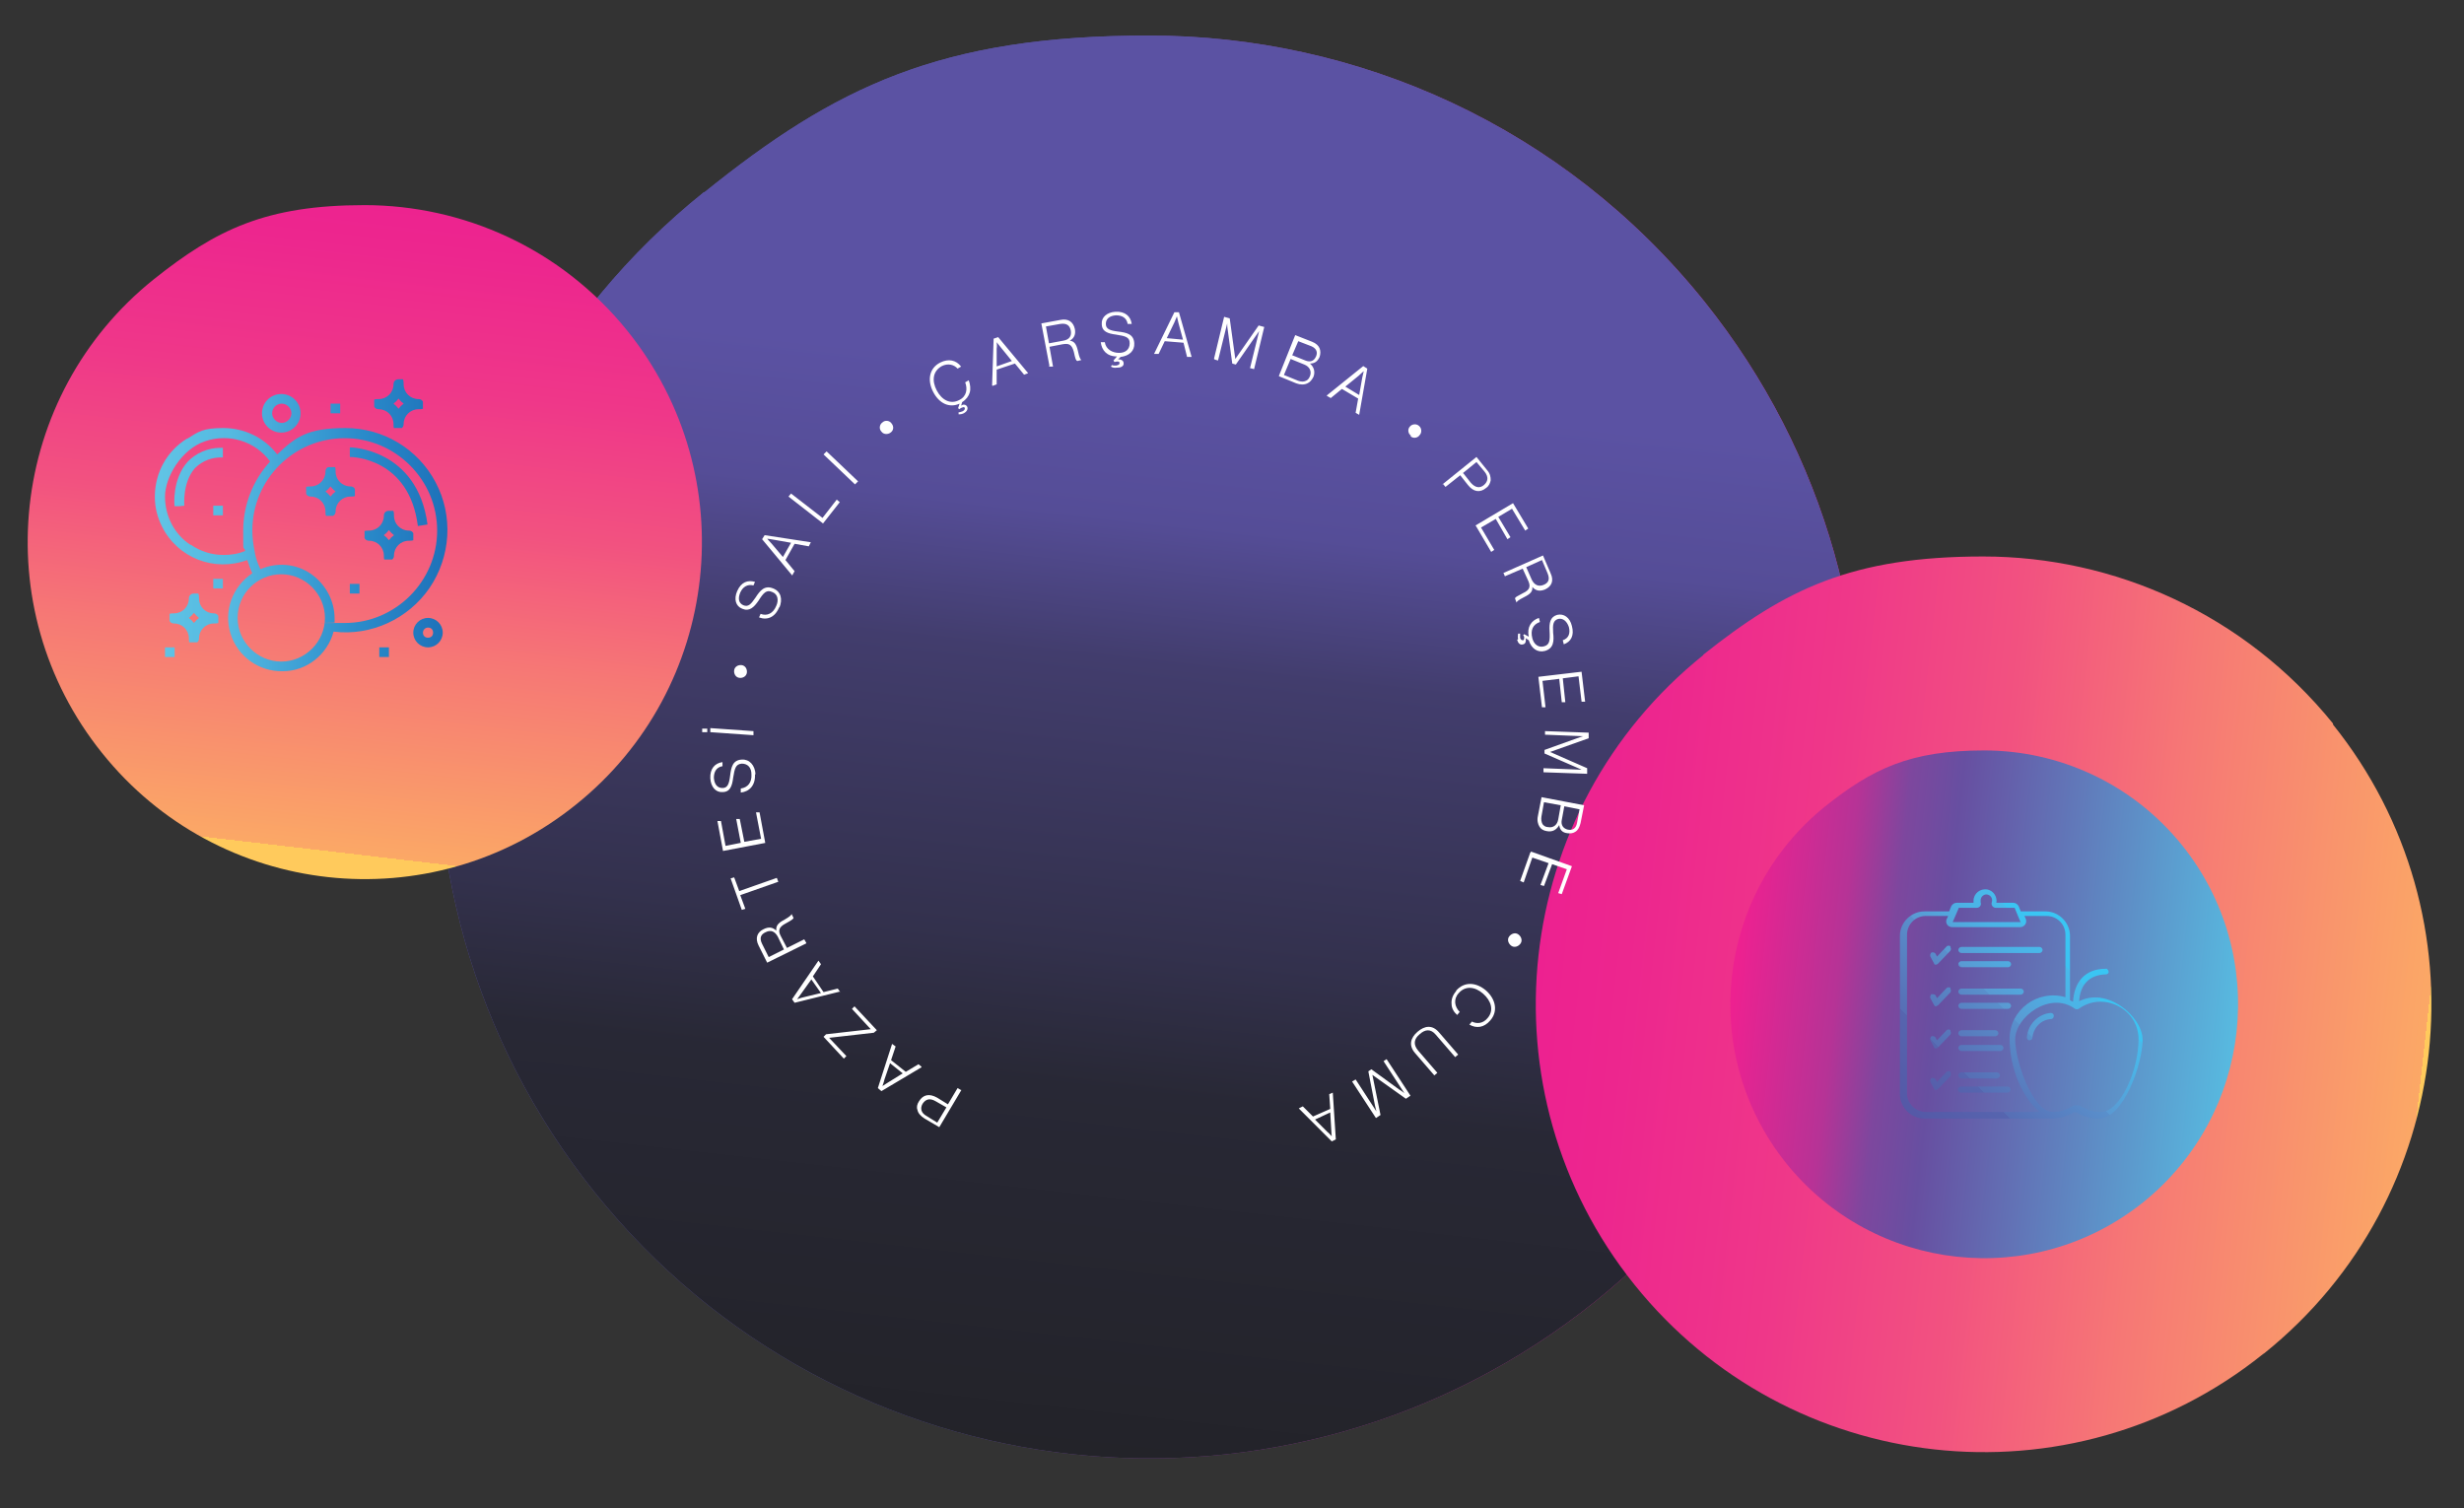
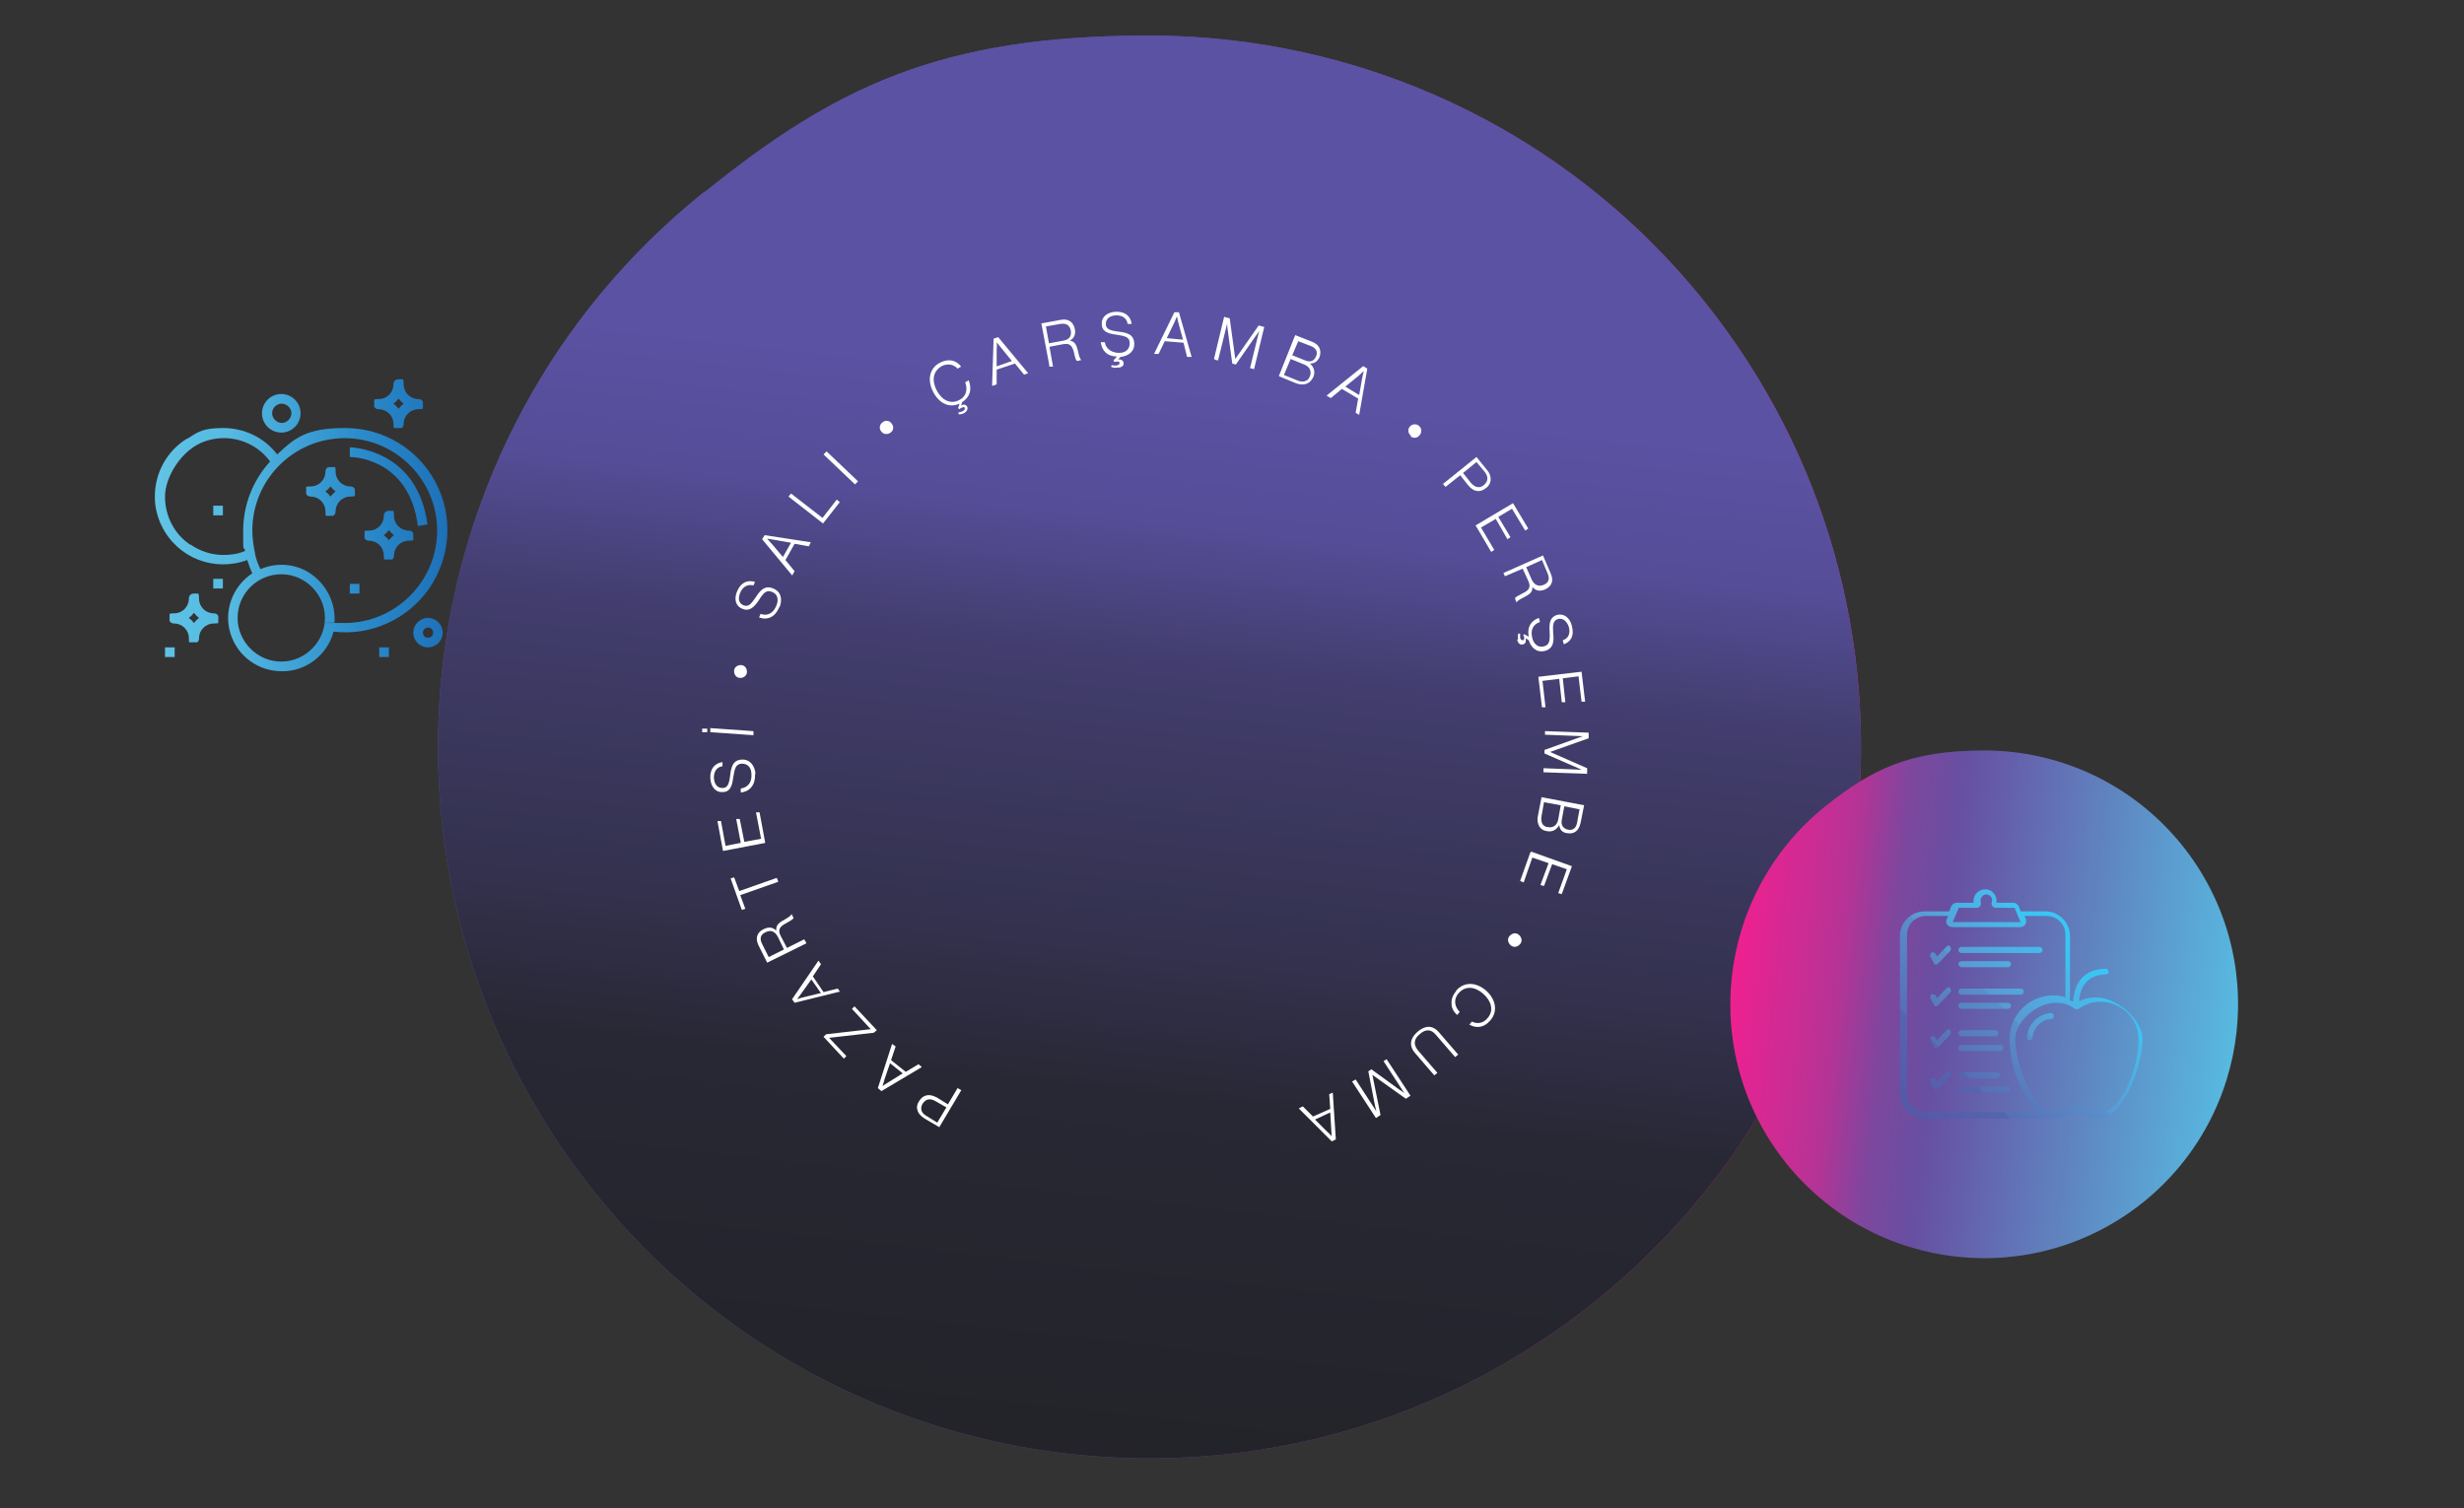
<svg xmlns="http://www.w3.org/2000/svg" id="Layer_1" data-name="Layer 1" viewBox="0 0 485.3 297">
  <rect x="0" y="0" width="485.3" height="297" fill="#333333" stroke="none" />
  <defs>
    <style>      .cls-1 {        fill: url(#linear-gradient-15);      }      .cls-2 {        fill: url(#linear-gradient-13);      }      .cls-3 {        clip-path: url(#clippath-21);      }      .cls-4 {        clip-path: url(#clippath-6);      }      .cls-5 {        clip-path: url(#clippath-7);      }      .cls-6 {        clip-path: url(#clippath-17);      }      .cls-7 {        clip-path: url(#clippath-15);      }      .cls-8 {        clip-path: url(#clippath-18);      }      .cls-9 {        clip-path: url(#clippath-4);      }      .cls-10 {        fill: url(#linear-gradient-2);      }      .cls-11 {        clip-path: url(#clippath-22);      }      .cls-12 {        clip-path: url(#clippath-23);      }      .cls-13 {        fill: url(#linear-gradient-10);      }      .cls-14 {        fill: url(#linear-gradient-12);      }      .cls-15 {        clip-path: url(#clippath-9);      }      .cls-16 {        clip-path: url(#clippath-10);      }      .cls-17 {        fill: #fff;      }      .cls-18 {        clip-path: url(#clippath-11);      }      .cls-19 {        fill: none;      }      .cls-20 {        fill: url(#linear-gradient-4);      }      .cls-21 {        fill: url(#linear-gradient-3);      }      .cls-22 {        clip-path: url(#clippath-1);      }      .cls-23 {        fill: url(#linear-gradient-5);      }      .cls-24 {        isolation: isolate;      }      .cls-25 {        clip-path: url(#clippath-5);      }      .cls-26 {        clip-path: url(#clippath-20);      }      .cls-27 {        clip-path: url(#clippath-8);      }      .cls-28 {        fill: url(#linear-gradient-8);      }      .cls-29 {        clip-path: url(#clippath-3);      }      .cls-30 {        clip-path: url(#clippath-12);      }      .cls-31 {        fill: url(#linear-gradient-14);      }      .cls-32 {        clip-path: url(#clippath-14);      }      .cls-33 {        fill: url(#linear-gradient-20);      }      .cls-34 {        fill: url(#linear-gradient-17);      }      .cls-35 {        fill: url(#linear-gradient-7);      }      .cls-36 {        clip-path: url(#clippath-19);      }      .cls-37 {        fill: url(#linear-gradient-9);      }      .cls-38 {        fill: url(#linear-gradient-11);      }      .cls-39 {        fill: url(#linear-gradient-19);      }      .cls-40 {        fill: url(#linear-gradient-6);      }      .cls-41 {        fill: url(#linear-gradient-21);      }      .cls-42 {        clip-path: url(#clippath-16);      }      .cls-43 {        clip-path: url(#clippath-2);      }      .cls-44 {        clip-path: url(#clippath-13);      }      .cls-45 {        fill: url(#linear-gradient-16);      }      .cls-46 {        fill: url(#linear-gradient);      }      .cls-47 {        clip-path: url(#clippath-24);      }      .cls-48 {        clip-path: url(#clippath);      }      .cls-49 {        fill: url(#linear-gradient-18);      }    </style>
    <clipPath id="clippath">
      <rect class="cls-19" x="-51" y="-267" width="595.3" height="841.9" />
    </clipPath>
    <clipPath id="clippath-1">
      <path class="cls-19" d="M138.7,37.8c-60.4,48.4-70,136.6-21.6,197,48.4,60.4,136.6,70,197,21.6,60.4-48.4,70-136.6,21.6-197-27.7-34.5-68.3-52.4-109.4-52.4s-61.8,10.1-87.6,30.9h0Z" />
    </clipPath>
    <linearGradient id="linear-gradient" x1="-709.6" y1="-146.6" x2="-708.6" y2="-146.6" gradientTransform="translate(-40862 198918.1) rotate(90) scale(280.3)" gradientUnits="userSpaceOnUse">
      <stop offset="0" stop-color="#5b52a3" />
      <stop offset=".4" stop-color="#5b52a3" />
      <stop offset=".5" stop-color="#76489f" />
      <stop offset=".8" stop-color="#bd3196" />
      <stop offset="1" stop-color="#ed2190" />
    </linearGradient>
    <clipPath id="clippath-2">
      <path class="cls-19" d="M138.7,37.8c-60.4,48.4-70,136.6-21.6,197,48.4,60.4,136.6,70,197,21.6,60.4-48.4,70-136.6,21.6-197-27.7-34.5-68.3-52.4-109.4-52.4s-61.8,10.1-87.6,30.9h0Z" />
    </clipPath>
    <linearGradient id="linear-gradient-2" x1="-712.2" y1="-144.4" x2="-711.2" y2="-144.4" gradientTransform="translate(199713.5 40628.3) scale(280.3)" gradientUnits="userSpaceOnUse">
      <stop offset="0" stop-color="#202123" />
      <stop offset="0" stop-color="#222227" />
      <stop offset=".3" stop-color="#282835" />
      <stop offset=".4" stop-color="#33314d" />
      <stop offset=".6" stop-color="#423d6d" />
      <stop offset=".7" stop-color="#554d97" />
      <stop offset=".8" stop-color="#5b52a3" />
      <stop offset="1" stop-color="#5b52a3" />
    </linearGradient>
    <clipPath id="clippath-3">
-       <path class="cls-19" d="M30.3,55C1.7,77.9-2.9,119.7,20.1,148.3c22.9,28.6,64.7,33.2,93.3,10.2,28.6-22.9,33.2-64.7,10.2-93.3-13.1-16.3-32.4-24.8-51.8-24.8s-29.2,4.8-41.5,14.6Z" />
-     </clipPath>
+       </clipPath>
    <linearGradient id="linear-gradient-3" x1="-712.3" y1="-142" x2="-711.3" y2="-142" gradientTransform="translate(94536.9 18956) scale(132.7)" gradientUnits="userSpaceOnUse">
      <stop offset="0" stop-color="#ffca5c" />
      <stop offset="0" stop-color="#fba866" />
      <stop offset=".3" stop-color="#f67875" />
      <stop offset=".5" stop-color="#f25280" />
      <stop offset=".7" stop-color="#ef3789" />
      <stop offset=".9" stop-color="#ed268e" />
      <stop offset="1" stop-color="#ed2190" />
    </linearGradient>
    <clipPath id="clippath-4">
-       <path class="cls-19" d="M335.5,129c-38,30.5-44.1,86-13.6,124,30.4,37.9,85.9,44.1,123.8,13.7l.3-.2c37.9-30.5,43.9-85.9,13.5-123.8v-.2c-17.5-21.6-43.1-32.9-68.9-32.9s-38.9,6.4-55.2,19.4h.1Z" />
-     </clipPath>
+       </clipPath>
    <linearGradient id="linear-gradient-4" x1="-715.8" y1="-147.2" x2="-714.8" y2="-147.2" gradientTransform="translate(26362.1 -125976.3) rotate(-90) scale(176.4)" gradientUnits="userSpaceOnUse">
      <stop offset="0" stop-color="#ffca5c" />
      <stop offset="0" stop-color="#fba866" />
      <stop offset=".3" stop-color="#f67875" />
      <stop offset=".5" stop-color="#f25280" />
      <stop offset=".7" stop-color="#ef3789" />
      <stop offset=".9" stop-color="#ed268e" />
      <stop offset="1" stop-color="#ed2190" />
    </linearGradient>
    <clipPath id="clippath-5">
      <path class="cls-19" d="M359.5,158.8c-21.5,17.3-25,48.7-7.7,70.3,17.3,21.5,48.7,25,70.3,7.7,21.5-17.3,25-48.7,7.7-70.3-9.9-12.3-24.4-18.7-39-18.7s-22,3.6-31.3,11Z" />
    </clipPath>
    <linearGradient id="linear-gradient-5" x1="-718.7" y1="-147.1" x2="-717.7" y2="-147.1" gradientTransform="translate(15101.8 -71618.9) rotate(-90) scale(100)" gradientUnits="userSpaceOnUse">
      <stop offset="0" stop-color="#56c9e9" />
      <stop offset="0" stop-color="#57bce1" />
      <stop offset=".6" stop-color="#674fa1" />
      <stop offset=".7" stop-color="#7d479e" />
      <stop offset=".8" stop-color="#b63396" />
      <stop offset="1" stop-color="#ed2190" />
    </linearGradient>
    <clipPath id="clippath-6">
      <rect class="cls-19" x="373.5" y="172.7" width="49.8" height="49.8" />
    </clipPath>
    <clipPath id="clippath-7">
      <rect class="cls-19" x="-32819" y="-32192.1" width="65535" height="65535" />
    </clipPath>
    <clipPath id="clippath-8">
      <path class="cls-19" d="M396,214.6c0,.3-.3.6-.6.6h-9.2c-.3,0-.6-.3-.6-.6s.3-.6.6-.6h9.2c.3,0,.6.3.6.6M385.7,211.8c0-.3.3-.6.6-.6h7c.3,0,.6.3.6.6s-.3.6-.6.6h-7c-.3,0-.6-.3-.6-.6M384.1,211.2c.2.2.2.6,0,.8l-2.4,2.5c-.1,0-.3.2-.4.2s0,0,0,0c-.2,0-.3-.1-.4-.3l-.7-1.3c-.1-.3,0-.6.2-.8.3,0,.6,0,.8.2l.3.6,1.9-2c.2-.2.6-.2.8,0M385.7,206.4c0-.3.3-.6.6-.6h7.7c.3,0,.6.3.6.6s-.3.6-.6.6h-7.7c-.3,0-.6-.3-.6-.6M385.7,203.5c0-.3.3-.6.6-.6h6.7c.3,0,.6.3.6.6s-.3.6-.6.6h-6.7c-.3,0-.6-.3-.6-.6M384.1,203c.2.2.2.6,0,.8l-2.4,2.5c-.1.1-.3.2-.4.2s0,0,0,0c-.2,0-.3,0-.4-.3l-.7-1.3c-.1-.3,0-.6.2-.8.3-.1.6,0,.8.2l.3.6,1.9-2c.2-.2.6-.2.8,0M385.7,198.1c0-.3.3-.6.6-.6h9.2c.3,0,.6.3.6.6s-.3.6-.6.6h-9.2c-.3,0-.6-.3-.6-.6M385.7,195.3c0-.3.3-.6.6-.6h11.7c.3,0,.6.3.6.6s-.3.6-.6.6h-11.7c-.3,0-.6-.3-.6-.6M384.1,194.7c.2.2.2.6,0,.8l-2.4,2.5c-.1,0-.3.2-.4.2s0,0,0,0c-.2,0-.3-.1-.4-.3l-.7-1.3c-.1-.3,0-.6.2-.8.3,0,.6,0,.8.2l.3.6,1.9-2c.2-.2.6-.2.8,0M385.7,189.9c0-.3.3-.6.6-.6h9.2c.3,0,.6.3.6.6s-.3.6-.6.6h-9.2c-.3,0-.6-.3-.6-.6M385.7,187.1c0-.3.3-.6.6-.6h15.4c.3,0,.6.3.6.6s-.3.6-.6.6h-15.4c-.3,0-.6-.3-.6-.6M384.1,186.5c.2.2.2.6,0,.8l-2.4,2.5c-.1.1-.3.2-.4.2s0,0,0,0c-.2,0-.3,0-.4-.3l-.7-1.3c-.1-.3,0-.6.2-.8.3-.1.6,0,.8.2l.3.6,1.9-2c.2-.2.6-.2.8,0M404.5,200.1c0,.3-.2.6-.5.6-2,.1-3.5,1.7-3.7,3.7,0,.3-.3.5-.6.5s0,0,0,0c-.3,0-.5-.3-.5-.6.2-2.5,2.2-4.6,4.7-4.8.3,0,.6.2.6.5h0ZM413.7,219c-1.4,0-2.7-.4-3.8-1.1-.5-.3-1.2-.3-1.8,0-1.1.7-2.5,1.1-3.8,1.1-3.9,0-7.4-9.9-7.4-14.3s6.9-9.6,11.8-6c.2.1.5.1.7,0,4.8-3.5,11.8-.1,11.8,6s-3.6,14.3-7.4,14.3M401.5,219h-22.2c-2,0-3.7-1.6-3.7-3.7v-31.2c0-2,1.6-3.7,3.7-3.7h4.4s-.3.7-.3.6c-.3.8.2,1.6,1.1,1.6h13.4c.8,0,1.4-.8,1.1-1.6,0,0-.3-.7-.3-.6h4.4c2,0,3.7,1.6,3.7,3.7v12.3c-5.5-1.6-11,2.5-11,8.2s2.5,11.6,5.8,14.3M389.3,178.8c.6,0,1-.5.8-1.1v-.4c0-.7.7-1.3,1.4-1.1.7.2,1,.9.8,1.5-.2.5.2,1.1.8,1.1h3.7s1.2,3,1.2,2.8h-13.4s1.3-3,1.2-2.8h3.6-.1ZM409.5,197.2c.2-3.2,1.9-5.2,5.3-5.3.3,0,.6-.3.5-.6-.1-.3-.3-.6-.6-.5-4,0-6.2,2.6-6.4,6.5-.2-.1-.4-.2-.6-.3v-12.7c0-2.6-2.2-4.8-4.8-4.8h-4.9l-.4-1c-.2-.4-.6-.7-1.1-.7h-3.3c.2-1.1-.5-2.3-1.7-2.6-1.5-.3-2.8.8-2.8,2.2s0,.3,0,.4h-3.3c-.5,0-.9.3-1.1.7l-.4,1h-4.9c-2.6,0-4.8,2.2-4.8,4.8v31.2c0,2.6,2.2,4.8,4.8,4.8s26.5,0,25,0c1.6,0,3.1-.4,4.4-1.2.2,0,.4,0,.6,0,1.3.8,2.8,1.2,4.4,1.2,4.9,0,8.6-10.9,8.6-15.5s-7.1-10.6-12.7-7.5h.2Z" />
    </clipPath>
    <linearGradient id="linear-gradient-6" x1="-704.1" y1="-135" x2="-703.1" y2="-135" gradientTransform="translate(34444.2 6732.8) scale(48.4)" gradientUnits="userSpaceOnUse">
      <stop offset="0" stop-color="#5553a3" />
      <stop offset="0" stop-color="#5557a6" />
      <stop offset=".3" stop-color="#5665af" />
      <stop offset=".3" stop-color="#576eb5" />
      <stop offset=".6" stop-color="#5990cc" />
      <stop offset=".6" stop-color="#5a99d2" />
      <stop offset=".8" stop-color="#4bb3e6" />
      <stop offset=".9" stop-color="#48baeb" />
      <stop offset=".9" stop-color="#47baeb" />
      <stop offset=".9" stop-color="#3cc3f1" />
      <stop offset="1" stop-color="#39c6f4" />
      <stop offset="1" stop-color="#39c6f4" />
    </linearGradient>
    <clipPath id="clippath-9">
      <path class="cls-19" d="M46.8,121.7c0-4.8,3.9-8.6,8.6-8.6s8.6,3.9,8.6,8.6-3.9,8.6-8.6,8.6-8.6-3.9-8.6-8.6M37.5,107.3c-3.2-2.1-5-5.7-5-9.5s3.2-9.3,7.9-10.9c4.7-1.6,9.9,0,12.8,4-3.4,3.7-5.3,8.6-5.3,13.6s0,2.7.4,4c-1.4.6-2.8.8-4.3.8-2.3,0-4.5-.7-6.4-2M50.2,108.8c-.3-1.4-.5-2.9-.5-4.3,0-10.1,8.2-18.2,18.2-18.2s18.2,8.2,18.2,18.2-8.2,18.2-18.2,18.2-1.3,0-2-.1v-.8c0-3.5-1.8-6.8-4.7-8.8-2.9-2-6.7-2.3-9.9-.9-.5-1-.9-2.1-1.1-3.2M36.8,86.4c-4,2.5-6.2,6.7-6.3,11.1v.5c0,1.9.5,3.9,1.4,5.7,3.1,6.2,10.3,9,16.8,6.6.3.9.6,1.8,1,2.6-3.9,2.6-5.7,7.4-4.3,11.9,1.4,4.5,5.6,7.5,10.3,7.4,4.7,0,8.8-3.3,10-7.8,7.4.9,14.7-2.5,18.9-8.6,4.2-6.2,4.7-14.2,1.2-20.8s-10.3-10.7-17.8-10.7-9.8,1.8-13.4,5.2c-2.6-3.4-6.6-5.2-10.6-5.2s-4.9.7-7.1,2.1h0Z" />
    </clipPath>
    <linearGradient id="linear-gradient-7" x1="-701.7" y1="-145" x2="-700.7" y2="-145" gradientTransform="translate(44864.4 9375.2) scale(63.9)" gradientUnits="userSpaceOnUse">
      <stop offset="0" stop-color="#70cee8" />
      <stop offset="0" stop-color="#68c8e6" />
      <stop offset=".2" stop-color="#59bee3" />
      <stop offset=".3" stop-color="#56bae1" />
      <stop offset=".7" stop-color="#2b8ccb" />
      <stop offset="1" stop-color="#1c6eb7" />
    </linearGradient>
    <clipPath id="clippath-10">
      <path class="cls-19" d="M37.2,121.7c.4-.3.7-.6,1-1,.3.4.6.7,1,1-.4.3-.7.6-1,1-.3-.4-.6-.7-1-1M37.2,117.9c0,1.6-1.3,2.9-2.9,2.9s-1,.4-1,1,.4,1,1,1c1.6,0,2.9,1.3,2.9,2.9s.4,1,1,1,1-.4,1-1c0-1.6,1.3-2.9,2.9-2.9s1-.4,1-1-.4-1-1-1c-1.6,0-2.9-1.3-2.9-2.9s-.4-1-1-1-1,.4-1,1Z" />
    </clipPath>
    <linearGradient id="linear-gradient-8" x1="-701.7" y1="-145" x2="-700.7" y2="-145" gradientTransform="translate(44864.4 9388.6) scale(63.9)" gradientUnits="userSpaceOnUse">
      <stop offset="0" stop-color="#70cee8" />
      <stop offset="0" stop-color="#68c8e6" />
      <stop offset=".2" stop-color="#59bee3" />
      <stop offset=".3" stop-color="#56bae1" />
      <stop offset=".7" stop-color="#2b8ccb" />
      <stop offset="1" stop-color="#1c6eb7" />
    </linearGradient>
    <clipPath id="clippath-11">
      <path class="cls-19" d="M77.5,79.5c.4-.3.7-.6,1-1,.3.4.6.7,1,1-.4.3-.7.6-1,1-.3-.4-.6-.7-1-1M77.5,75.7c0,1.6-1.3,2.9-2.9,2.9s-1,.4-1,1,.4,1,1,1c1.6,0,2.9,1.3,2.9,2.9s.4,1,1,1,1-.4,1-1c0-1.6,1.3-2.9,2.9-2.9s1-.4,1-1-.4-1-1-1c-1.6,0-2.9-1.3-2.9-2.9s-.4-1-1-1-1,.4-1,1Z" />
    </clipPath>
    <linearGradient id="linear-gradient-9" x1="-701.7" y1="-145" x2="-700.7" y2="-145" gradientTransform="translate(44864.4 9346.4) scale(63.9)" gradientUnits="userSpaceOnUse">
      <stop offset="0" stop-color="#70cee8" />
      <stop offset="0" stop-color="#68c8e6" />
      <stop offset=".2" stop-color="#59bee3" />
      <stop offset=".3" stop-color="#56bae1" />
      <stop offset=".7" stop-color="#2b8ccb" />
      <stop offset="1" stop-color="#1c6eb7" />
    </linearGradient>
    <clipPath id="clippath-12">
      <path class="cls-19" d="M75.6,105.4c.4-.3.7-.6,1-1,.3.4.6.7,1,1-.4.3-.7.6-1,1-.3-.4-.6-.7-1-1M75.6,101.6c0,1.6-1.3,2.9-2.9,2.9s-1,.4-1,1,.4,1,1,1c1.6,0,2.9,1.3,2.9,2.9s.4,1,1,1,1-.4,1-1c0-1.6,1.3-2.9,2.9-2.9s1-.4,1-1-.4-1-1-1c-1.6,0-2.9-1.3-2.9-2.9s-.4-1-1-1-1,.4-1,1Z" />
    </clipPath>
    <linearGradient id="linear-gradient-10" x1="-701.7" y1="-145" x2="-700.7" y2="-145" gradientTransform="translate(44864.4 9372.3) scale(63.9)" gradientUnits="userSpaceOnUse">
      <stop offset="0" stop-color="#70cee8" />
      <stop offset="0" stop-color="#68c8e6" />
      <stop offset=".2" stop-color="#59bee3" />
      <stop offset=".3" stop-color="#56bae1" />
      <stop offset=".7" stop-color="#2b8ccb" />
      <stop offset="1" stop-color="#1c6eb7" />
    </linearGradient>
    <clipPath id="clippath-13">
      <path class="cls-19" d="M64.1,96.8c.4-.3.7-.6,1-1,.3.4.6.7,1,1-.4.3-.7.6-1,1-.3-.4-.6-.7-1-1M64.1,92.9c0,1.6-1.3,2.9-2.9,2.9s-1,.4-1,1,.4,1,1,1c1.6,0,2.9,1.3,2.9,2.9s.4,1,1,1,1-.4,1-1c0-1.6,1.3-2.9,2.9-2.9s1-.4,1-1-.4-1-1-1c-1.6,0-2.9-1.3-2.9-2.9s-.4-1-1-1-1,.4-1,1Z" />
    </clipPath>
    <linearGradient id="linear-gradient-11" x1="-701.7" y1="-145" x2="-700.7" y2="-145" gradientTransform="translate(44864.4 9363.6) scale(63.9)" gradientUnits="userSpaceOnUse">
      <stop offset="0" stop-color="#70cee8" />
      <stop offset="0" stop-color="#68c8e6" />
      <stop offset=".2" stop-color="#59bee3" />
      <stop offset=".3" stop-color="#56bae1" />
      <stop offset=".7" stop-color="#2b8ccb" />
      <stop offset="1" stop-color="#1c6eb7" />
    </linearGradient>
    <clipPath id="clippath-14">
      <rect class="cls-19" x="42" y="114" width="1.9" height="1.9" />
    </clipPath>
    <linearGradient id="linear-gradient-12" x1="-701.7" y1="-145" x2="-700.7" y2="-145" gradientTransform="translate(44864.4 9381.9) scale(63.9)" gradientUnits="userSpaceOnUse">
      <stop offset="0" stop-color="#70cee8" />
      <stop offset="0" stop-color="#68c8e6" />
      <stop offset=".2" stop-color="#59bee3" />
      <stop offset=".3" stop-color="#56bae1" />
      <stop offset=".7" stop-color="#2b8ccb" />
      <stop offset="1" stop-color="#1c6eb7" />
    </linearGradient>
    <clipPath id="clippath-15">
      <rect class="cls-19" x="32.5" y="127.5" width="1.9" height="1.9" />
    </clipPath>
    <linearGradient id="linear-gradient-13" x1="-701.7" y1="-145" x2="-700.7" y2="-145" gradientTransform="translate(44864.4 9395.3) scale(63.9)" gradientUnits="userSpaceOnUse">
      <stop offset="0" stop-color="#70cee8" />
      <stop offset="0" stop-color="#68c8e6" />
      <stop offset=".2" stop-color="#59bee3" />
      <stop offset=".3" stop-color="#56bae1" />
      <stop offset=".7" stop-color="#2b8ccb" />
      <stop offset="1" stop-color="#1c6eb7" />
    </linearGradient>
    <clipPath id="clippath-16">
      <path class="cls-19" d="M83.3,124.6c0-.5.4-1,1-1s1,.4,1,1-.4,1-1,1-1-.4-1-1M81.4,124.6c0,1.6,1.3,2.9,2.9,2.9s2.9-1.3,2.9-2.9-1.3-2.9-2.9-2.9-2.9,1.3-2.9,2.9Z" />
    </clipPath>
    <linearGradient id="linear-gradient-14" x1="-701.7" y1="-145" x2="-700.7" y2="-145" gradientTransform="translate(44864.4 9391.5) scale(63.9)" gradientUnits="userSpaceOnUse">
      <stop offset="0" stop-color="#70cee8" />
      <stop offset="0" stop-color="#68c8e6" />
      <stop offset=".2" stop-color="#59bee3" />
      <stop offset=".3" stop-color="#56bae1" />
      <stop offset=".7" stop-color="#2b8ccb" />
      <stop offset="1" stop-color="#1c6eb7" />
    </linearGradient>
    <clipPath id="clippath-17">
      <path class="cls-19" d="M53.6,81.4c0-1.1.9-1.9,1.9-1.9s1.9.9,1.9,1.9-.9,1.9-1.9,1.9-1.9-.9-1.9-1.9M51.6,81.4c0,2.1,1.7,3.8,3.8,3.8s3.8-1.7,3.8-3.8-1.7-3.8-3.8-3.8-3.8,1.7-3.8,3.8Z" />
    </clipPath>
    <linearGradient id="linear-gradient-15" x1="-701.7" y1="-145" x2="-700.7" y2="-145" gradientTransform="translate(44864.4 9348.3) scale(63.9)" gradientUnits="userSpaceOnUse">
      <stop offset="0" stop-color="#70cee8" />
      <stop offset="0" stop-color="#68c8e6" />
      <stop offset=".2" stop-color="#59bee3" />
      <stop offset=".3" stop-color="#56bae1" />
      <stop offset=".7" stop-color="#2b8ccb" />
      <stop offset="1" stop-color="#1c6eb7" />
    </linearGradient>
    <clipPath id="clippath-18">
      <rect class="cls-19" x="65.1" y="79.5" width="1.9" height="1.9" />
    </clipPath>
    <linearGradient id="linear-gradient-16" x1="-701.7" y1="-145" x2="-700.7" y2="-145" gradientTransform="translate(44864.4 9347.3) scale(63.9)" gradientUnits="userSpaceOnUse">
      <stop offset="0" stop-color="#70cee8" />
      <stop offset="0" stop-color="#68c8e6" />
      <stop offset=".2" stop-color="#59bee3" />
      <stop offset=".3" stop-color="#56bae1" />
      <stop offset=".7" stop-color="#2b8ccb" />
      <stop offset="1" stop-color="#1c6eb7" />
    </linearGradient>
    <clipPath id="clippath-19">
      <rect class="cls-19" x="68.9" y="115" width="1.9" height="1.9" />
    </clipPath>
    <linearGradient id="linear-gradient-17" x1="-701.7" y1="-145" x2="-700.7" y2="-145" gradientTransform="translate(44864.4 9382.8) scale(63.9)" gradientUnits="userSpaceOnUse">
      <stop offset="0" stop-color="#70cee8" />
      <stop offset="0" stop-color="#68c8e6" />
      <stop offset=".2" stop-color="#59bee3" />
      <stop offset=".3" stop-color="#56bae1" />
      <stop offset=".7" stop-color="#2b8ccb" />
      <stop offset="1" stop-color="#1c6eb7" />
    </linearGradient>
    <clipPath id="clippath-20">
      <rect class="cls-19" x="74.7" y="127.5" width="1.9" height="1.9" />
    </clipPath>
    <linearGradient id="linear-gradient-18" x1="-701.7" y1="-145" x2="-700.7" y2="-145" gradientTransform="translate(44864.4 9395.3) scale(63.9)" gradientUnits="userSpaceOnUse">
      <stop offset="0" stop-color="#70cee8" />
      <stop offset="0" stop-color="#68c8e6" />
      <stop offset=".2" stop-color="#59bee3" />
      <stop offset=".3" stop-color="#56bae1" />
      <stop offset=".7" stop-color="#2b8ccb" />
      <stop offset="1" stop-color="#1c6eb7" />
    </linearGradient>
    <clipPath id="clippath-21">
      <rect class="cls-19" x="42" y="99.6" width="1.9" height="1.9" />
    </clipPath>
    <linearGradient id="linear-gradient-19" x1="-701.7" y1="-145" x2="-700.7" y2="-145" gradientTransform="translate(44864.4 9367.5) scale(63.9)" gradientUnits="userSpaceOnUse">
      <stop offset="0" stop-color="#70cee8" />
      <stop offset="0" stop-color="#68c8e6" />
      <stop offset=".2" stop-color="#59bee3" />
      <stop offset=".3" stop-color="#56bae1" />
      <stop offset=".7" stop-color="#2b8ccb" />
      <stop offset="1" stop-color="#1c6eb7" />
    </linearGradient>
    <clipPath id="clippath-22">
      <path class="cls-19" d="M37,90.9c-3.1,3.4-2.7,8.6-2.6,8.9l1.9-.2s-.4-4.6,2.1-7.4c1.5-1.5,3.5-2.2,5.5-2.1v-1.9h-.5c-2.4,0-4.8,1-6.5,2.8h0Z" />
    </clipPath>
    <linearGradient id="linear-gradient-20" x1="-701.7" y1="-145" x2="-700.7" y2="-145" gradientTransform="translate(44864.4 9360.8) scale(63.9)" gradientUnits="userSpaceOnUse">
      <stop offset="0" stop-color="#70cee8" />
      <stop offset="0" stop-color="#68c8e6" />
      <stop offset=".2" stop-color="#59bee3" />
      <stop offset=".3" stop-color="#56bae1" />
      <stop offset=".7" stop-color="#2b8ccb" />
      <stop offset="1" stop-color="#1c6eb7" />
    </linearGradient>
    <clipPath id="clippath-23">
      <path class="cls-19" d="M68.9,90c.5,0,11.7.2,13.4,13.6l1.9-.3c-2-15-15.2-15.2-15.3-15.2,0,0,0,1.9,0,1.9Z" />
    </clipPath>
    <linearGradient id="linear-gradient-21" x1="-701.7" y1="-145" x2="-700.7" y2="-145" gradientTransform="translate(44864.4 9362.7) scale(63.9)" gradientUnits="userSpaceOnUse">
      <stop offset="0" stop-color="#70cee8" />
      <stop offset="0" stop-color="#68c8e6" />
      <stop offset=".2" stop-color="#59bee3" />
      <stop offset=".3" stop-color="#56bae1" />
      <stop offset=".7" stop-color="#2b8ccb" />
      <stop offset="1" stop-color="#1c6eb7" />
    </linearGradient>
    <clipPath id="clippath-24">
      <rect class="cls-19" x="-51" y="-267" width="595.3" height="841.9" />
    </clipPath>
  </defs>
  <g class="cls-48">
    <g>
      <g class="cls-22">
        <rect class="cls-46" x="61" y="-17.5" width="330.4" height="346" transform="translate(47.2 363.6) rotate(-83.8)" />
      </g>
      <g class="cls-43">
        <rect class="cls-10" x="61.4" y="-16.7" width="330.4" height="346" transform="translate(46.4 364.4) rotate(-83.7)" />
      </g>
      <g class="cls-29">
        <rect class="cls-21" x="-6.3" y="29.3" width="156.5" height="163.9" transform="translate(-46.5 170.6) rotate(-83.7)" />
      </g>
      <g class="cls-9">
-         <rect class="cls-20" x="286.4" y="93.9" width="208" height="217.8" transform="translate(146.6 569) rotate(-83.8)" />
-       </g>
+         </g>
      <g class="cls-25">
        <rect class="cls-23" x="332.1" y="139.7" width="117.9" height="123.4" transform="translate(148 568) rotate(-83.7)" />
      </g>
      <g class="cls-4">
        <g class="cls-24">
          <g class="cls-5">
            <g class="cls-27">
              <rect class="cls-40" x="365.5" y="164.5" width="65.8" height="65.8" transform="translate(-22.9 339.5) rotate(-45)" />
            </g>
          </g>
        </g>
      </g>
      <g class="cls-15">
        <rect class="cls-35" x="30.5" y="84.3" width="58.8" height="48.1" />
      </g>
      <g class="cls-16">
        <rect class="cls-28" x="33.4" y="116.9" width="9.6" height="9.6" />
      </g>
      <g class="cls-18">
        <rect class="cls-37" x="73.7" y="74.7" width="9.6" height="9.6" />
      </g>
      <g class="cls-30">
        <rect class="cls-13" x="71.8" y="100.6" width="9.6" height="9.6" />
      </g>
      <g class="cls-44">
        <rect class="cls-38" x="60.3" y="92" width="9.6" height="9.6" />
      </g>
      <g class="cls-32">
        <rect class="cls-14" x="42" y="114" width="1.9" height="1.9" />
      </g>
      <g class="cls-7">
        <rect class="cls-2" x="32.5" y="127.5" width="1.9" height="1.9" />
      </g>
      <g class="cls-42">
        <rect class="cls-31" x="81.4" y="121.7" width="5.8" height="5.8" />
      </g>
      <g class="cls-6">
        <rect class="cls-1" x="51.6" y="77.6" width="7.7" height="7.7" />
      </g>
      <g class="cls-8">
-         <rect class="cls-45" x="65.1" y="79.5" width="1.9" height="1.9" />
-       </g>
+         </g>
      <g class="cls-36">
        <rect class="cls-34" x="68.9" y="115" width="1.9" height="1.9" />
      </g>
      <g class="cls-26">
        <rect class="cls-49" x="74.7" y="127.5" width="1.9" height="1.9" />
      </g>
      <g class="cls-3">
        <rect class="cls-39" x="42" y="99.6" width="1.9" height="1.9" />
      </g>
      <g class="cls-11">
-         <rect class="cls-33" x="33.9" y="88.1" width="10" height="11.6" />
-       </g>
+         </g>
      <g class="cls-12">
        <rect class="cls-41" x="68.9" y="88.1" width="15.3" height="15.5" />
      </g>
      <g class="cls-47">
        <path class="cls-17" d="M262,219.1l.2,3.4c0,.6.1,1.3.1,1.3h0s-.5-.6-.9-.9l-2.4-2.4,3-1.4h0ZM262.5,215.2l-.7.3.2,2.9-3.4,1.5-2-2-.8.4,6.5,6.5.8-.4-.6-9.2h0ZM273.1,208.6l-.6.4,4.1,6.3h0s-.6-.5-1-.7l-5.5-4-.6.4,1.3,6.7c.1.5.3,1.2.3,1.2h0l-4.1-6.3-.7.4,4.7,7.2.9-.6-1.6-7.9h0l6.6,4.7.9-.6-4.7-7.2h0ZM279.2,203.2c-1.4,1.2-1.8,2.7-.5,4.2l3.8,4.4.6-.5-3.8-4.4c-1-1.2-.8-2.3.3-3.2,1.1-1,2.2-1.1,3.2.1l3.8,4.4.6-.5-3.8-4.4c-1.3-1.5-2.8-1.3-4.2-.1M286.8,195.2c-.7.8-1,1.7-.9,2.6,0,.8.5,1.6,1.1,2.1l.5-.6c-1-1-1.3-2.5-.2-3.7,1.3-1.5,3.2-1.3,4.8.1,1.6,1.4,2.2,3.3.9,4.8-.9,1.1-2.1,1.2-3.1.7l-.5.6c1.4.8,2.9.6,4.1-.8,1.6-1.8,1.1-4.2-.8-5.9-2-1.7-4.3-1.8-5.9,0M297.2,184.5c-.4.6-.1,1.4.5,1.8s1.4.1,1.8-.5.1-1.4-.5-1.8-1.4-.1-1.8.5M301.4,167.9l-2,5.6.7.3,1.7-4.9,3.2,1.1-1.6,4.3.7.2,1.6-4.3,2.9,1-1.7,4.7.7.2,2-5.5-8.1-2.9v.2ZM308.1,158.8l3,.6-.5,2.7c-.2,1-.8,1.5-1.8,1.3-.9-.2-1.4-.9-1.2-1.9l.5-2.7ZM304.1,158l3.3.6-.5,2.8c-.2,1.1-1,1.7-2,1.5-.5,0-.9-.3-1.1-.6-.2-.4-.3-.9-.2-1.5l.5-2.8h0ZM303.6,157.1l-.7,3.6c-.2.9,0,1.6.3,2.1s.8.8,1.5.9c1.1.2,1.9-.3,2.4-1.2h0c.1.9.6,1.5,1.6,1.6.6.1,1.2,0,1.6-.3.5-.3.8-.9,1-1.7l.7-3.5-8.4-1.6h0ZM304.3,144v.7l7.5.3h0s-.7.2-1.2.4l-6.4,2.3v.7l6.2,2.7c.5.2,1.1.5,1.1.5h0l-7.5-.3v.8l8.6.3v-1.1l-7.3-3.2h0l7.6-2.7v-1.1l-8.5-.3h-.1ZM303,133.4l.7,5.9h.7l-.6-5.2,3.3-.4.5,4.6h.7l-.5-4.7,3.1-.4.6,5h.7l-.7-5.9-8.5,1h0ZM298.8,126c.2.7.6,1.1,1.2.9.5-.1.6-.7.5-1.2h0l.6.4c.5,1.6,1.7,2.5,3.2,2.1,1.7-.5,1.8-1.9,1.6-3.6-.1-1.6,0-2.4,1-2.7.9-.2,1.7.4,2.1,1.6.3,1.2,0,2.2-1.2,2.6l.2.8c1.4-.5,2.1-1.7,1.6-3.6-.4-1.7-1.6-2.5-2.9-2.2-1.4.4-1.6,1.6-1.5,3.2.1,1.9,0,2.7-1.1,3s-2-.4-2.3-1.6c-.4-1.6.1-2.7,1.5-3.2l-.2-.8c-1.5.5-2.4,1.8-2,3.7l-.9-.5-.2.2c0,.1.2.2.2.4,0,.3,0,.5-.2.6-.3,0-.5-.1-.6-.5v-.8h-.4c0,.2-.1.6,0,1.1M300.6,111.7l3.1-1.4,1.1,2.6c.5,1.2.2,1.9-.8,2.3s-1.8,0-2.3-1l-1.1-2.5h0ZM296.1,112.8l.3.7,3.5-1.5,1.1,2.4c.5,1.1.3,1.8-1,2.4-1.3.7-1.6.8-1.6,1.1l.3.8h0c0-.2.3-.5,1.5-1.1s1.7-1.1,1.6-2h0c.7.8,1.5.9,2.5.5,1.3-.6,1.8-1.7,1.1-3.2l-1.5-3.5-7.9,3.5h.1ZM290.7,103.6l3,5.1.6-.4-2.6-4.4,2.9-1.7,2.3,4,.6-.4-2.4-4,2.7-1.6,2.6,4.3.6-.4-3-5-7.4,4.4h0ZM288.1,93.2l2.7-2.2,1.6,1.9c.8,1,.7,1.9-.1,2.6-.8.7-1.7.6-2.6-.4l-1.5-1.9h-.1ZM284.2,95.3l.5.6,2.9-2.3,1.5,1.9c1.1,1.4,2.4,1.6,3.6.6.6-.4.8-1,.9-1.5,0-.7-.1-1.3-.7-2l-2.1-2.6-6.7,5.4h.1ZM277.8,85.9c.5.5,1.4.4,1.8-.2.5-.5.4-1.4-.1-1.8-.5-.5-1.4-.4-1.8.1-.5.5-.4,1.4.2,1.8M264.9,76.2l2.7-2.2c.4-.4,1-.9,1-.9h0s-.2.8-.3,1.3l-.6,3.4-2.8-1.7h0ZM261.4,78l.7.4,2.2-1.8,3.2,1.9-.5,2.8.7.4,1.6-9.1-.8-.5-7.2,5.8h0ZM254.5,70l1.2-2.8,2.6,1c.9.4,1.3,1.1.9,2s-1.1,1.2-2.1.8l-2.5-1h-.1ZM252.9,73.8l1.3-3.1,2.7,1.1c1,.4,1.5,1.3,1.1,2.3-.2.5-.5.8-.8.9-.4.2-.9.2-1.5,0l-2.7-1.1h-.1ZM251.9,74.1l3.4,1.4c.8.3,1.6.3,2.2,0,.5-.2.9-.7,1.2-1.3.4-1.1,0-2-.7-2.6h0c.9,0,1.5-.4,1.9-1.3.2-.6.2-1.2,0-1.7s-.7-1-1.5-1.3l-3.3-1.3-3.2,8h0ZM239.2,70.8l.7.2,1.8-7.3h0s0,.8.1,1.2l.9,6.7.7.2,3.9-5.6c.3-.4.7-1,.7-1h0l-1.8,7.3.8.2,2-8.3-1.1-.3-4.6,6.6h0l-1.1-8-1.1-.3-2,8.3h.1ZM229.8,66.6l1.5-3.1c.2-.5.5-1.2.5-1.2h0s.2.8.3,1.3l.9,3.3-3.2-.3h0ZM227.4,69.7h.8l1.2-2.5,3.7.3.7,2.8h.9l-2.5-8.8h-.9l-4,8.2h0ZM220.2,72.4c.7,0,1.2-.4,1.1-.9,0-.5-.6-.8-1.1-.7h0l.5-.5c1.7-.2,2.8-1.2,2.7-2.7-.1-1.8-1.5-2.1-3.2-2.3-1.6-.2-2.4-.5-2.4-1.5s.7-1.6,2-1.7c1.2,0,2.1.5,2.3,1.7h.8c-.2-1.5-1.3-2.5-3.2-2.4-1.7.1-2.8,1.1-2.7,2.4,0,1.5,1.2,1.9,2.8,2.1,1.9.3,2.7.5,2.7,1.7s-.8,1.9-2.1,1.9-2.6-.7-2.8-2.1h-.8c.2,1.6,1.2,2.8,3.2,2.8l-.7.8.2.3c.1,0,.3-.1.5-.1.3,0,.5,0,.5.3s-.2.4-.7.5c-.3,0-.6,0-.8-.1l-.2.3c.3.2.7.3,1.2.2M206.6,67.6l-.6-3.3,2.8-.5c1.3-.2,1.9.3,2.1,1.3.2,1.1-.3,1.8-1.5,2l-2.7.5h0ZM206.6,72.2h.8c0-.1-.7-3.9-.7-3.9l2.6-.5c1.2-.2,1.8,0,2.2,1.5.3,1.4.4,1.7.7,1.8l.8-.2h0c-.2-.1-.4-.4-.7-1.8-.3-1.3-.7-1.9-1.6-2h0c.9-.5,1.2-1.3,1-2.3-.3-1.4-1.3-2.1-2.8-1.8l-3.8.7,1.6,8.4h-.1ZM196.3,72.1v-3.4c.1-.6,0-1.3,0-1.3h0s.5.6.8,1l2.2,2.7-3.1,1.1h.1ZM195.5,76l.8-.3v-2.9l3.6-1.2,1.8,2.2.8-.3-5.9-7.1-.9.3-.3,9.2h0ZM189.8,81.4c.6-.3.9-.8.7-1.3-.3-.5-.8-.5-1.2-.2h0l.2-.7c.8-.5,1.3-1.2,1.5-1.9.2-.7.1-1.6-.2-2.4l-.7.4c.5,1.3.3,2.8-1.2,3.5-1.7.9-3.4,0-4.4-1.9s-.8-3.8,1-4.8c1.2-.6,2.4-.3,3.1.5l.7-.4c-1-1.3-2.5-1.6-4.1-.8-2.2,1.1-2.6,3.5-1.4,5.8,1.2,2.3,3.2,3.2,5.2,2.3l-.3.9.3.2c0-.1.2-.2.4-.3.3-.1.5-.2.6,0s0,.5-.4.7c-.3.1-.5.2-.8.2v.4c.3,0,.7,0,1.2-.3M175.4,85.2c.6-.4.7-1.2.2-1.8-.4-.6-1.3-.7-1.8-.2-.6.4-.7,1.3-.2,1.8.4.6,1.3.6,1.8.2M168.4,95.4l.6-.6-6.2-5.9-.6.6,6.2,5.9ZM162.1,103.1l3.3-4.2-.6-.5-2.8,3.6-6.2-4.8-.5.6,6.8,5.3ZM154.2,109.7l-2.2-2.6c-.4-.4-.9-1-.9-1h0s.8.1,1.3.2l3.4.6-1.6,2.8ZM156.1,113.2l.4-.7-1.8-2.2,1.8-3.2,2.8.5.4-.8-9.1-1.4-.5.8,5.9,7.1h.1ZM153.5,119.7c.7-1.7.3-3.2-1.2-3.8-1.7-.7-2.6.4-3.5,1.8-.9,1.3-1.4,1.9-2.4,1.5-.9-.4-1.1-1.3-.6-2.5.5-1.1,1.4-1.7,2.6-1.4l.3-.7c-1.4-.4-2.7,0-3.5,1.8-.7,1.6-.3,3,1,3.5,1.4.6,2.3-.3,3.2-1.6,1-1.6,1.6-2.2,2.7-1.7,1.1.4,1.3,1.6.8,2.7-.6,1.5-1.8,2.1-3.1,1.6l-.3.7c1.6.6,3.2,0,4-2.1M147.1,132.5c.1-.7-.3-1.4-1-1.5s-1.4.3-1.5,1,.3,1.4,1,1.5,1.4-.3,1.5-1M139.3,144.2v-.7h-1v.7h1ZM148.4,144.8v-.8l-8.5-.6v.8l8.5.6ZM148.8,152.5c-.1-1.8-1.2-3-2.7-2.9-1.8.1-2.1,1.5-2.3,3.2-.2,1.6-.5,2.4-1.5,2.4s-1.6-.7-1.7-2c0-1.2.5-2.1,1.7-2.3v-.8c-1.5.2-2.5,1.3-2.4,3.2.1,1.7,1.1,2.8,2.4,2.7,1.5,0,1.9-1.2,2.1-2.8.3-1.9.5-2.7,1.7-2.8,1.2,0,1.9.8,1.9,2.1.1,1.6-.7,2.6-2.1,2.8v.8c1.7-.2,2.9-1.4,2.8-3.6M150.7,165.9l-1.1-5.9h-.7c0,.1,1,5.2,1,5.2l-3.3.6-.9-4.5h-.7c0,.1.9,4.7.9,4.7l-3,.6-.9-4.9h-.7c0,.1,1.1,5.9,1.1,5.9l8.4-1.6h-.1ZM153.3,173.7l-.3-.8-7.4,2.6-1-2.7-.7.2,2.2,6.2.7-.2-1-2.7,7.4-2.6h.1ZM154.4,187l-3,1.5-1.3-2.6c-.6-1.2-.2-1.9.7-2.3,1-.5,1.8-.2,2.4.9l1.2,2.5h0ZM158.8,185.7l-.4-.7-3.4,1.7-1.2-2.3c-.6-1.1-.4-1.8.9-2.5,1.3-.7,1.5-.9,1.6-1.1l-.4-.8h0c0,.2-.3.5-1.5,1.2-1.2.6-1.6,1.2-1.5,2.1h0c-.7-.7-1.5-.8-2.5-.3-1.3.6-1.7,1.8-1,3.2l1.7,3.4,7.7-3.8h0ZM161.6,195.6l-3.3.8c-.5.1-1.3.4-1.3.4h0s.5-.7.8-1.1l2-2.8,1.9,2.7h0ZM165.5,195.4l-.5-.7-2.8.7-2.1-3.1,1.6-2.4-.5-.7-5.2,7.6.5.7,8.9-2.2h.1ZM172.7,202.9l-4.4-4.7-.5.5,3.7,4h0l-8.8,1-.5.5,4,4.3.5-.5-3.4-3.6h0l8.8-1,.6-.5h0ZM177.8,211.4l-2.9,1.8c-.5.3-1.1.7-1.1.7h0s.3-.8.4-1.3l1.1-3.2,2.5,2ZM181.5,210.1l-.6-.5-2.5,1.5-2.9-2.3.9-2.7-.7-.5-2.8,8.7.7.6,7.9-4.7h0ZM186.4,218.1l-1.8,3-2.1-1.3c-1.1-.6-1.3-1.5-.8-2.4.6-.9,1.4-1.2,2.6-.5l2.1,1.2h0ZM189.3,214.7l-.7-.4-1.9,3.2-2.1-1.3c-1.6-.9-2.8-.6-3.6.7-.4.6-.5,1.2-.3,1.7.1.6.6,1.2,1.4,1.7l2.9,1.7,4.4-7.4h0Z" />
      </g>
    </g>
  </g>
</svg>